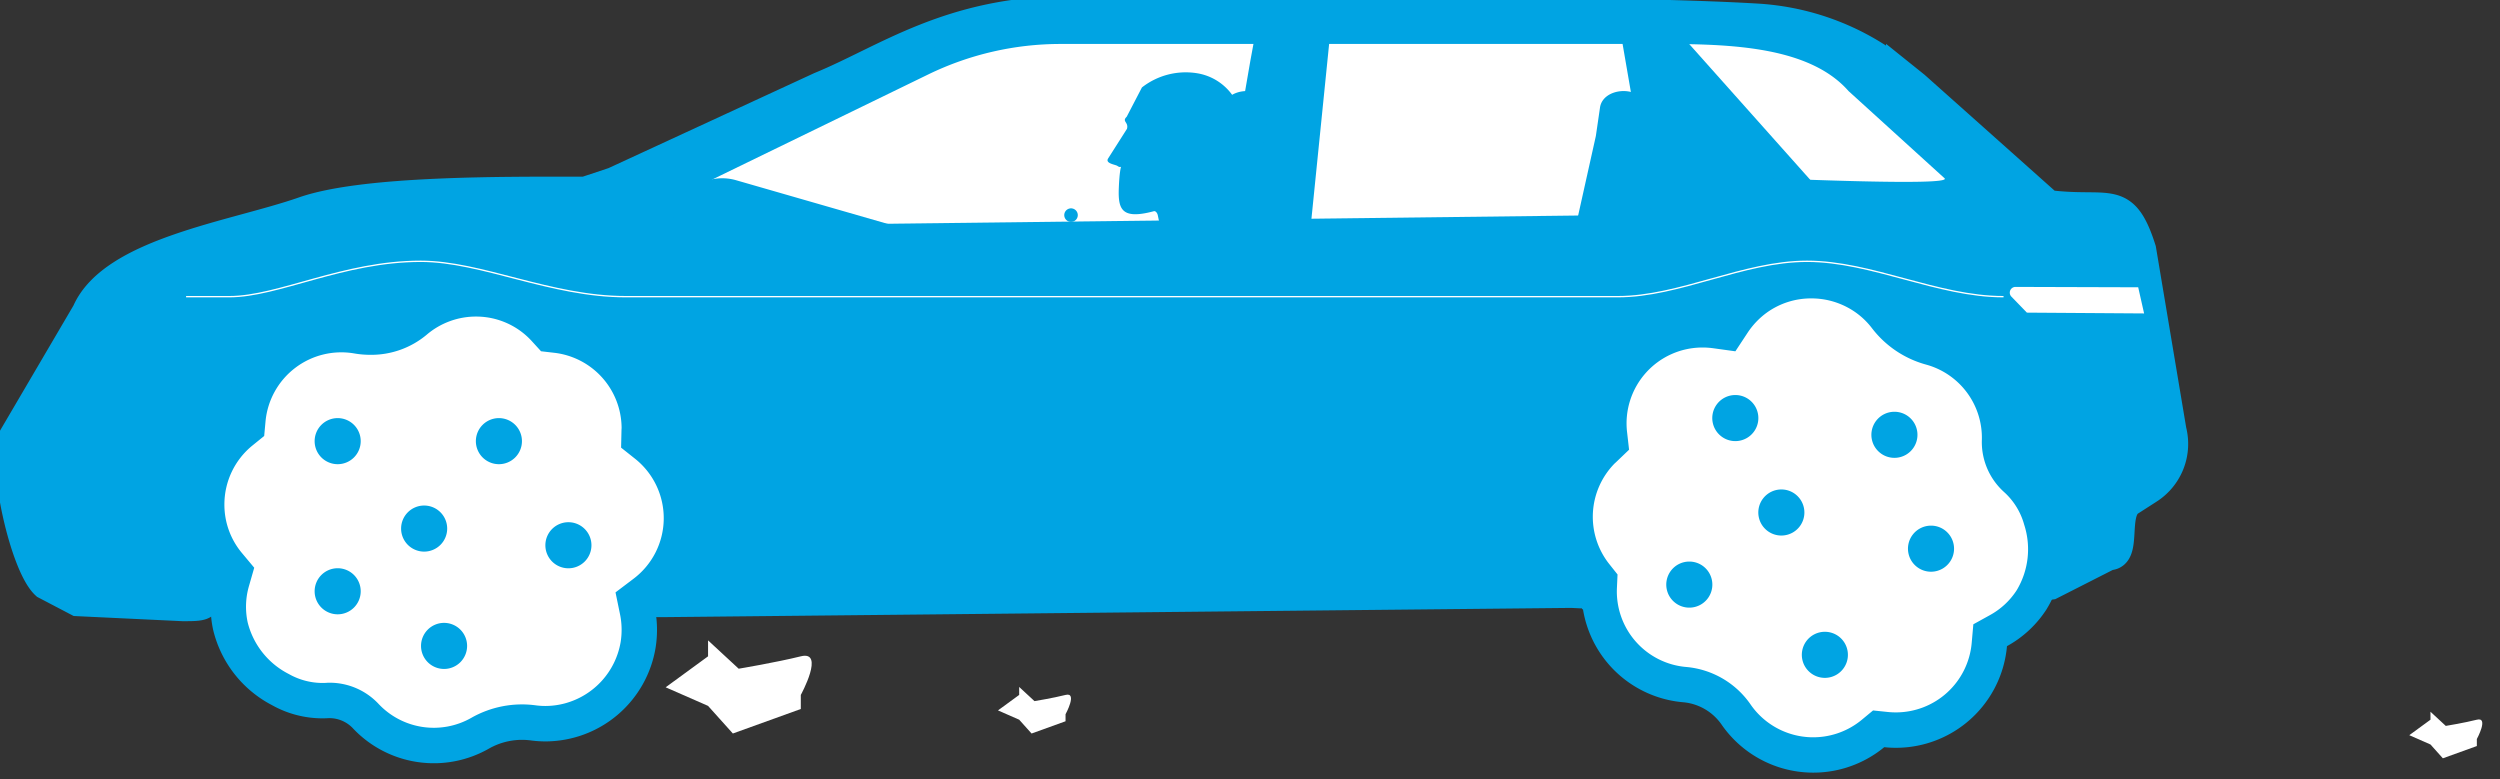
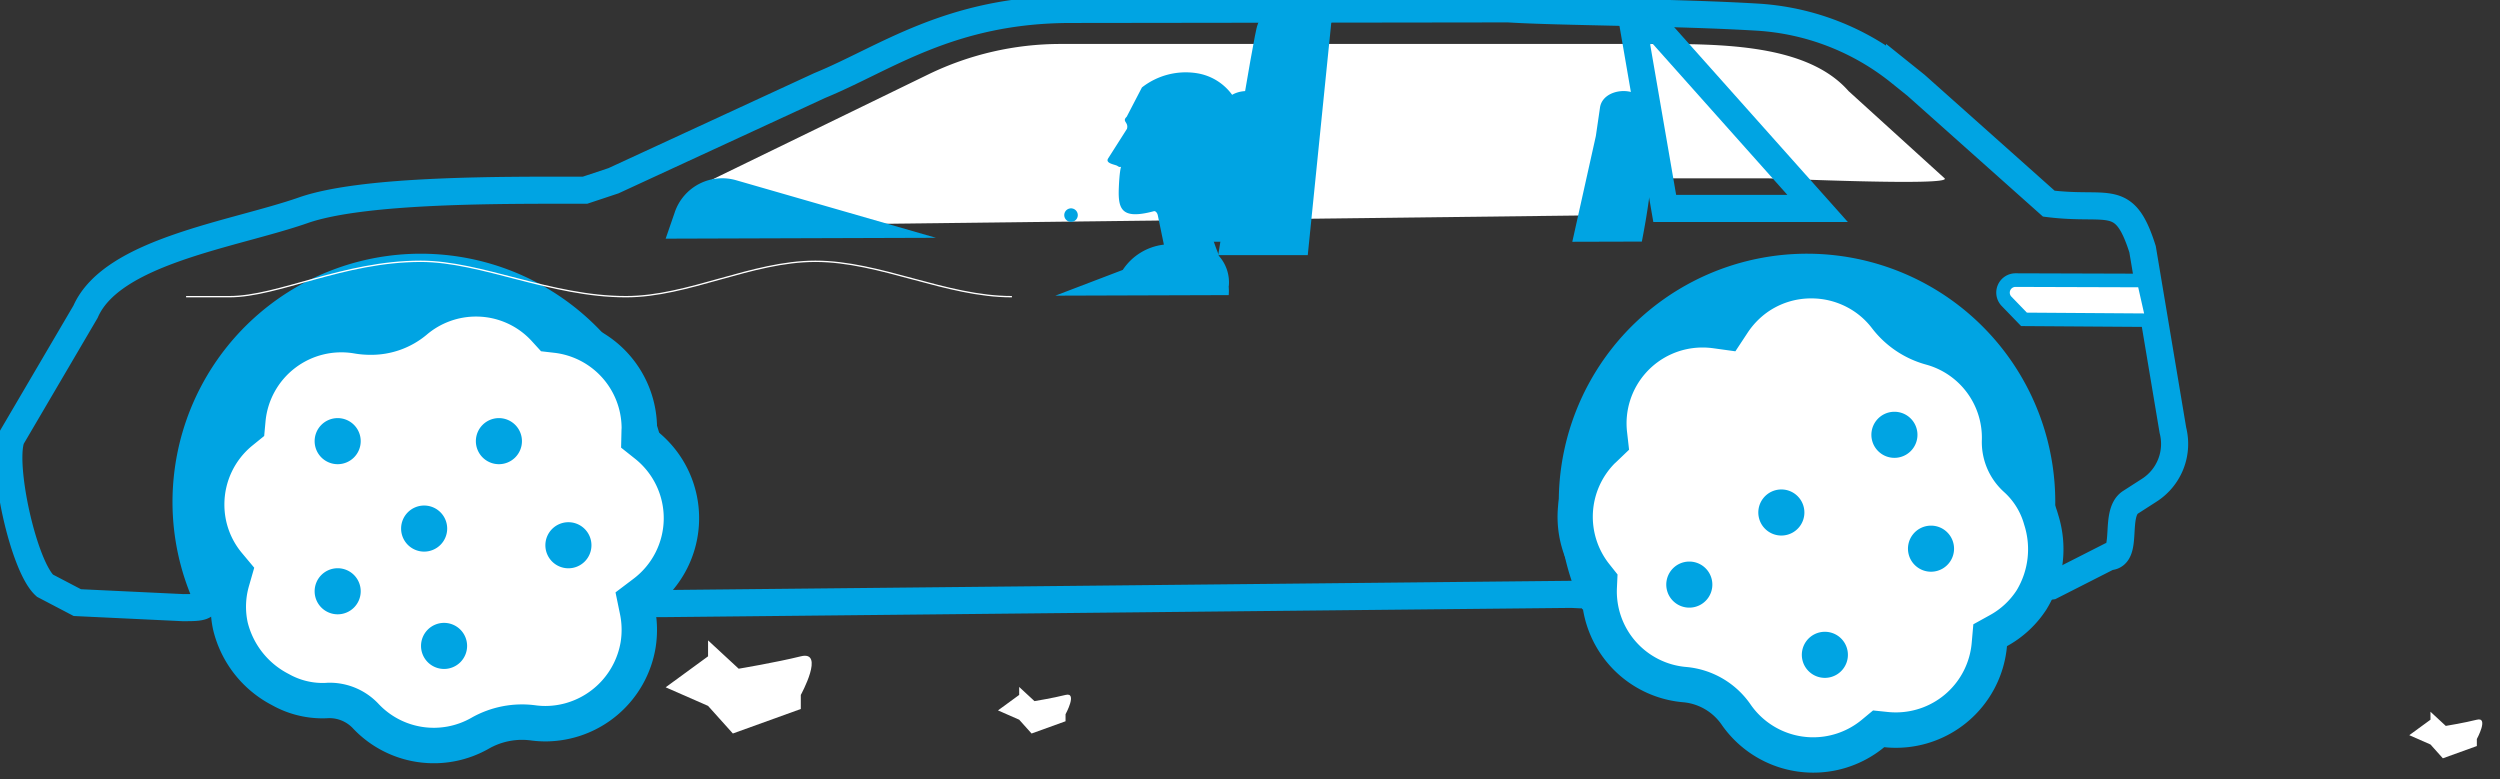
<svg xmlns="http://www.w3.org/2000/svg" width="184.483" height="57.484" viewBox="0 0 184.483 57.484">
  <rect x="0" y="0" width="184.483" height="57.484" fill="#333333" stroke="none" />
  <defs>
    <clipPath id="clip-path">
      <rect id="Rectangle_89" data-name="Rectangle 89" width="184.483" height="57.484" fill="none" />
    </clipPath>
  </defs>
  <g id="Group_9358" data-name="Group 9358" transform="translate(0 0)">
    <g id="Group_9357" data-name="Group 9357" transform="translate(0 0)" clip-path="url(#clip-path)">
      <path id="Path_3411" data-name="Path 3411" d="M36.484,30.314a17.392,17.392,0,0,0-15.371,15.6A17.175,17.175,0,0,0,22.4,54.23l32.123-.5a17.128,17.128,0,0,0,1.156-6.194,17.323,17.323,0,0,0-19.192-17.22" transform="translate(-7.306 -10.493)" fill="#00a4e3" />
      <path id="Path_3412" data-name="Path 3412" d="M195.234,30.216A17.46,17.46,0,0,0,177.769,46.87a17.243,17.243,0,0,0,1.112,6.8l32.6-.6a17.3,17.3,0,0,0-16.245-22.849" transform="translate(-61.728 -10.492)" fill="#00a4e3" />
-       <path id="Path_3413" data-name="Path 3413" d="M160.693,32.1l-2.239-13.36c-1.355-4.279-2.466-2.808-6.92-3.365l-9.811-8.745-1.2-.963a18.532,18.532,0,0,0-10.456-4.053C123.926,1.243,115.4,1.24,111.646,1l-32.263.043c-8.948,0-13.7,3.631-18.552,5.617L45.622,13.683l-2.105.7c-5.917,0-16.3-.091-20.791,1.48-5.127,1.792-14.1,3-16.064,7.482l-5.48,9.338c-.738,2,.9,9.447,2.476,10.88l2.394,1.253,7.82.372c1.234-.01,2.046.038,1.565-1.1a17.183,17.183,0,0,1-1.27-8.463,17.319,17.319,0,0,1,34.548,1.768,17.127,17.127,0,0,1-1.155,6.194c-.49,1.264.473,1.313,1.828,1.3l66.732-.679c1.022-.01,1.742.275,1.379-.68a17.319,17.319,0,1,1,33.513-6.135,17.15,17.15,0,0,1-.915,5.531c-.359,1.055.505.813,1.611.67l4.264-2.167c1.49-.013.335-3.2,1.587-4.012l1.4-.9a4.058,4.058,0,0,0,1.733-4.4m-10.775-8.688-1.141-1.179a.424.424,0,0,1,.305-.719l9.051.028.435,1.929Z" transform="translate(-0.347 -0.347)" fill="#00a4e3" />
      <path id="Path_3414" data-name="Path 3414" d="M160.693,32.1l-2.239-13.36c-1.355-4.279-2.466-2.808-6.92-3.365l-9.811-8.745-1.2-.963a18.532,18.532,0,0,0-10.456-4.053C123.926,1.243,115.4,1.24,111.646,1l-32.263.043c-8.948,0-13.7,3.631-18.552,5.617L45.622,13.683l-2.105.7c-5.917,0-16.3-.091-20.791,1.48-5.127,1.792-14.1,3-16.064,7.482l-5.48,9.338c-.738,2,.9,9.447,2.476,10.88l2.394,1.253,7.82.372c1.234-.01,2.046.038,1.565-1.1a17.183,17.183,0,0,1-1.27-8.463,17.319,17.319,0,0,1,34.548,1.768,17.127,17.127,0,0,1-1.155,6.194c-.49,1.264.473,1.313,1.828,1.3l66.732-.679c1.022-.01,1.742.275,1.379-.68a17.319,17.319,0,1,1,33.513-6.135,17.15,17.15,0,0,1-.915,5.531c-.359,1.055.505.813,1.611.67l4.264-2.167c1.49-.013.335-3.2,1.587-4.012l1.4-.9A4.058,4.058,0,0,0,160.693,32.1Zm-10.775-8.688-1.141-1.179a.424.424,0,0,1,.305-.719l9.051.028.435,1.929Z" transform="translate(-0.347 -0.347)" fill="none" stroke="#00a4e3" stroke-width="2" />
      <path id="Path_3415" data-name="Path 3415" d="M227.636,32.436a.423.423,0,0,0-.306.719l1.141,1.179,8.65.06-.435-1.93Z" transform="translate(-78.901 -11.264)" fill="#fff" />
      <path id="Path_3416" data-name="Path 3416" d="M51.834,51.16a9.206,9.206,0,0,0-18.362,0A9,9,0,0,1,38.9,42.107c6.194-2.8,13.693,2.219,12.931,9.053" transform="translate(-11.603 -14.348)" fill="#00a4e3" />
      <path id="Path_3417" data-name="Path 3417" d="M208.4,51.16a9.206,9.206,0,0,0-18.362,0,9,9,0,0,1,5.431-9.053c6.194-2.8,13.693,2.219,12.931,9.053" transform="translate(-65.971 -14.348)" fill="#00a4e3" />
      <path id="Path_3418" data-name="Path 3418" d="M48.18,57.067c1.063,1.66-.765,3.859-2.638,3.748-1.873.106-3.7-2.088-2.639-3.748h.131a2.522,2.522,0,0,0,4.251,1.743,2.6,2.6,0,0,0,.765-1.743Z" transform="translate(-14.79 -19.817)" fill="#00a4e3" />
      <path id="Path_3419" data-name="Path 3419" d="M204.747,57.067c1.063,1.66-.765,3.859-2.638,3.748-1.873.106-3.7-2.088-2.639-3.748h.131a2.522,2.522,0,0,0,4.251,1.743,2.6,2.6,0,0,0,.765-1.743Z" transform="translate(-69.16 -19.817)" fill="#00a4e3" />
-       <path id="Path_3420" data-name="Path 3420" d="M21.037,32.151h3.185c3.632,0,8.4-2.611,14.133-2.611,4.485,0,9.561,2.611,15.149,2.611h73.174c4.589,0,9.252-2.611,13.974-2.611,4.777,0,9.615,2.611,14.5,2.611" transform="translate(-7.305 -10.258)" fill="none" stroke="#fff" stroke-width="0.1" />
+       <path id="Path_3420" data-name="Path 3420" d="M21.037,32.151h3.185c3.632,0,8.4-2.611,14.133-2.611,4.485,0,9.561,2.611,15.149,2.611c4.589,0,9.252-2.611,13.974-2.611,4.777,0,9.615,2.611,14.5,2.611" transform="translate(-7.305 -10.258)" fill="none" stroke="#fff" stroke-width="0.1" />
      <path id="Path_3421" data-name="Path 3421" d="M80.565,14.871,96.292,7.221a22.336,22.336,0,0,1,9.771-2.251h43.705c5,0,11.376-.017,14.44,3.476l7.089,6.439c.575.59-12.3,0-13.126,0h-9.057L146.781,17.6l-62.958.749L81.764,17.6c-.251-1.74-2.779-1.96-1.2-2.728" transform="translate(-27.798 -1.726)" fill="#fff" />
      <path id="Path_3422" data-name="Path 3422" d="M140.584,11.364l-.025-.079c-.48-1.444-3.15-1.257-3.364.227l-.3,2.06a.985.985,0,0,1-.023.116l-1.721,7.728,5.132-.014c.855-4.39,1.077-7.561.3-10.038" transform="translate(-46.934 -3.575)" fill="#00a4e3" />
      <path id="Path_3423" data-name="Path 3423" d="M183.186,11.364l-.025-.079c-.48-1.444-3.15-1.257-3.364.227l-.3,2.06a.982.982,0,0,1-.023.116l-1.721,7.728,5.132-.014c.855-4.39,1.077-7.561.3-10.038" transform="translate(-61.728 -3.575)" fill="#00a4e3" />
      <path id="Path_3424" data-name="Path 3424" d="M75.93,22.654l-.676,1.958L95.2,24.548,80.454,20.3a3.7,3.7,0,0,0-4.524,2.351" transform="translate(-26.133 -7)" fill="#00a4e3" />
      <path id="Path_3425" data-name="Path 3425" d="M132.111,23.958a2.929,2.929,0,0,0-.768-2.267l.039.005a17.926,17.926,0,0,1-.966-3.2,4.711,4.711,0,0,1,.443-1.409l.79-1.133c.855-.559,1.559-2.951,1.448-4.114l-.022-.229a3.982,3.982,0,0,0-3.3-3.358A5.246,5.246,0,0,0,125.7,9.3l-1.125,2.164c-.377.359.16.387.022.889l-1.382,2.172c-.265.392.527.459.68.569.461.329.193-.643.1,1.6-.065,1.578.177,2.382,2.576,1.741.15-.04.27.151.3.3l.448,2.164a4.213,4.213,0,0,0-3.034,1.866l-4.976,1.9,12.794-.041h0a3.7,3.7,0,0,0,0-.614c0-.018,0-.037.005-.055" transform="translate(-41.433 -2.847)" fill="#00a4e3" />
      <line id="Line_10" data-name="Line 10" transform="translate(79.034 15.874)" fill="none" stroke="#00a4e3" stroke-linecap="round" stroke-linejoin="round" />
      <path id="Path_3426" data-name="Path 3426" d="M142.211,3.219c-.228.343-2.693,15.726-2.693,15.726h4.531l1.591-15.726Z" transform="translate(-48.449 -1.118)" fill="#00a4e3" />
      <path id="Path_3427" data-name="Path 3427" d="M142.211,3.219c-.228.343-2.693,15.726-2.693,15.726h4.531l1.591-15.726Z" transform="translate(-48.449 -1.118)" fill="none" stroke="#00a4e3" stroke-width="2" />
-       <path id="Path_3428" data-name="Path 3428" d="M184.8,3.647,187.019,16.5H198.3L186.462,3.219Z" transform="translate(-64.173 -1.118)" fill="#00a4e3" />
      <path id="Path_3429" data-name="Path 3429" d="M184.8,3.647,187.019,16.5H198.3L186.462,3.219Z" transform="translate(-64.173 -1.118)" fill="none" stroke="#00a4e3" stroke-width="2" />
      <path id="Path_3430" data-name="Path 3430" d="M40.131,66.75a6.859,6.859,0,0,1-5-2.138,3.66,3.66,0,0,0-2.64-1.187c-.067,0-.134,0-.2.007-.131.008-.263.012-.4.012a6.327,6.327,0,0,1-3.091-.82,7.165,7.165,0,0,1-3.685-4.684,6.781,6.781,0,0,1,.122-3.341l.192-.667-.445-.532a6.919,6.919,0,0,1,.954-9.824l.425-.345.052-.545A6.924,6.924,0,0,1,34.5,36.528a5.659,5.659,0,0,0,.971.085,5.062,5.062,0,0,0,3.288-1.171,6.9,6.9,0,0,1,9.586.616l.33.361.486.056a6.919,6.919,0,0,1,6.129,6.878l-.009.148-.017.651.51.405A6.91,6.91,0,0,1,55.641,55.5l-.658.5.166.808a6.916,6.916,0,0,1-5.014,8.1,6.927,6.927,0,0,1-1.771.234,6.724,6.724,0,0,1-.894-.06,6.384,6.384,0,0,0-.835-.055,6.3,6.3,0,0,0-3.1.826,6.885,6.885,0,0,1-3.4.9" transform="translate(-8.117 -11.735)" fill="#fff" />
      <path id="Path_3431" data-name="Path 3431" d="M42.543,34.4a5.561,5.561,0,0,1,4.147,1.839l.659.722.971.112A5.614,5.614,0,0,1,53.293,42.6c0,.059-.007.119-.008.179l-.029,1.294,1.014.806a5.6,5.6,0,0,1-.111,8.88l-1.315.995.333,1.615a5.738,5.738,0,0,1,.046,2.046,5.669,5.669,0,0,1-4.116,4.53,5.612,5.612,0,0,1-1.437.191,5.436,5.436,0,0,1-.72-.048,7.558,7.558,0,0,0-4.758.93,5.592,5.592,0,0,1-6.808-1.008,4.952,4.952,0,0,0-3.584-1.59c-.093,0-.187,0-.281.008s-.21.01-.317.01a5.062,5.062,0,0,1-2.466-.66A5.866,5.866,0,0,1,25.7,56.968a5.484,5.484,0,0,1,.1-2.7l.383-1.334-.89-1.065a5.546,5.546,0,0,1-1.311-3.6,5.6,5.6,0,0,1,2.085-4.367l.851-.689.1-1.09a5.618,5.618,0,0,1,6.557-5,6.967,6.967,0,0,0,1.2.1,6.364,6.364,0,0,0,4.134-1.482A5.6,5.6,0,0,1,42.543,34.4m0-2.611a8.177,8.177,0,0,0-5.321,1.96,3.742,3.742,0,0,1-2.441.859,4.283,4.283,0,0,1-.746-.065,8.23,8.23,0,0,0-9.608,7.319,8.225,8.225,0,0,0-1.132,11.676,8.072,8.072,0,0,0-.144,3.979,8.49,8.49,0,0,0,4.336,5.554,7.634,7.634,0,0,0,3.715.978c.16,0,.319-.005.476-.014q.061,0,.121,0a2.384,2.384,0,0,1,1.7.785,8.2,8.2,0,0,0,9.986,1.472,4.938,4.938,0,0,1,3.12-.612,8.1,8.1,0,0,0,1.067.071,8.257,8.257,0,0,0,8.132-6.93,8.328,8.328,0,0,0-.069-2.975A8.216,8.216,0,0,0,55.9,42.84c0-.061.009-.12.009-.181a8.233,8.233,0,0,0-7.286-8.176,8.2,8.2,0,0,0-6.076-2.69" transform="translate(-7.423 -11.04)" fill="#00a4e3" />
      <path id="Path_3432" data-name="Path 3432" d="M56.2,50.054a.392.392,0,1,1,.392-.392.393.393,0,0,1-.392.392" transform="translate(-19.379 -17.109)" fill="#fff" />
      <path id="Path_3433" data-name="Path 3433" d="M55.5,47.269a1.7,1.7,0,1,0,1.7,1.7,1.7,1.7,0,0,0-1.7-1.7" transform="translate(-18.684 -16.415)" fill="#00a4e3" />
      <path id="Path_3434" data-name="Path 3434" d="M37.966,50.054a.392.392,0,1,1,.392-.392.393.393,0,0,1-.392.392" transform="translate(-13.048 -17.109)" fill="#fff" />
      <path id="Path_3435" data-name="Path 3435" d="M37.272,47.269a1.7,1.7,0,1,0,1.7,1.7,1.7,1.7,0,0,0-1.7-1.7" transform="translate(-12.354 -16.415)" fill="#00a4e3" />
      <path id="Path_3436" data-name="Path 3436" d="M64.051,61.823a.392.392,0,1,1,.392-.392.393.393,0,0,1-.392.392" transform="translate(-22.106 -21.196)" fill="#fff" />
      <path id="Path_3437" data-name="Path 3437" d="M63.357,59.038a1.7,1.7,0,1,0,1.7,1.7,1.7,1.7,0,0,0-1.7-1.7" transform="translate(-21.412 -20.502)" fill="#00a4e3" />
      <path id="Path_3438" data-name="Path 3438" d="M37.966,67.025a.392.392,0,1,1,.392-.392.393.393,0,0,1-.392.392" transform="translate(-13.048 -23.003)" fill="#fff" />
      <path id="Path_3439" data-name="Path 3439" d="M37.272,64.24a1.7,1.7,0,1,0,1.7,1.7,1.7,1.7,0,0,0-1.7-1.7" transform="translate(-12.354 -22.308)" fill="#00a4e3" />
      <path id="Path_3440" data-name="Path 3440" d="M50,73.2a.392.392,0,1,1,.392-.392A.393.393,0,0,1,50,73.2" transform="translate(-17.225 -25.148)" fill="#fff" />
      <path id="Path_3441" data-name="Path 3441" d="M49.3,70.417a1.7,1.7,0,1,0,1.7,1.7,1.7,1.7,0,0,0-1.7-1.7" transform="translate(-16.531 -24.453)" fill="#00a4e3" />
      <path id="Path_3442" data-name="Path 3442" d="M47.741,59.937a.392.392,0,1,1,.392-.392.393.393,0,0,1-.392.392" transform="translate(-16.443 -20.541)" fill="#fff" />
      <path id="Path_3443" data-name="Path 3443" d="M47.047,57.152a1.7,1.7,0,1,0,1.7,1.7,1.7,1.7,0,0,0-1.7-1.7" transform="translate(-15.748 -19.847)" fill="#00a4e3" />
      <path id="Path_3444" data-name="Path 3444" d="M195.647,66.73a6.916,6.916,0,0,1-5.664-2.941,5.153,5.153,0,0,0-3.78-2.244,6.9,6.9,0,0,1-6.342-7.214l.023-.488-.3-.383a6.919,6.919,0,0,1,.529-9.2c.042-.034.078-.067.115-.1l.468-.448-.073-.644a6.907,6.907,0,0,1,6.868-7.709,7.144,7.144,0,0,1,.966.067l.817.113.453-.688a7.03,7.03,0,0,1,1.734-1.816,6.972,6.972,0,0,1,7.54-.367A6.821,6.821,0,0,1,201,34.43a6.236,6.236,0,0,0,3.331,2.241,6.9,6.9,0,0,1,5.061,6.814,3.656,3.656,0,0,0,1.174,2.845,6.3,6.3,0,0,1,1.9,3.036,7.17,7.17,0,0,1-.708,5.918,6.785,6.785,0,0,1-2.449,2.277l-.608.336-.061.691a6.916,6.916,0,0,1-6.895,6.309,7.094,7.094,0,0,1-.726-.037l-.544-.057-.422.349a6.938,6.938,0,0,1-4.405,1.58" transform="translate(-61.84 -11.02)" fill="#fff" />
      <path id="Path_3445" data-name="Path 3445" d="M194.809,32.346a5.651,5.651,0,0,1,2.838.757,5.526,5.526,0,0,1,1.626,1.425,7.524,7.524,0,0,0,4.022,2.707,5.594,5.594,0,0,1,4.1,5.527,4.958,4.958,0,0,0,1.614,3.851,5.031,5.031,0,0,1,1.508,2.428,5.868,5.868,0,0,1-.552,4.841,5.492,5.492,0,0,1-1.984,1.841l-1.215.672-.122,1.382a5.612,5.612,0,0,1-5.6,5.119,5.721,5.721,0,0,1-.589-.03l-1.089-.114-.844.7a5.622,5.622,0,0,1-7.548-.365,5.539,5.539,0,0,1-.621-.74,6.457,6.457,0,0,0-4.745-2.8,5.592,5.592,0,0,1-5.142-5.853l.044-.976-.608-.766a5.614,5.614,0,0,1,.392-7.424c.045-.039.089-.079.132-.121l.935-.895-.146-1.287a5.6,5.6,0,0,1,5.572-6.255,5.76,5.76,0,0,1,.786.054l1.633.226.907-1.377a5.73,5.73,0,0,1,1.414-1.479A5.583,5.583,0,0,1,194.809,32.346Zm0-2.611a8.16,8.16,0,0,0-4.816,1.553,8.341,8.341,0,0,0-2.055,2.151,8.287,8.287,0,0,0-1.144-.079,8.213,8.213,0,0,0-8.166,9.162c-.044.042-.091.079-.134.122a8.231,8.231,0,0,0-.629,10.933,8.2,8.2,0,0,0,7.542,8.575,3.868,3.868,0,0,1,2.815,1.693,8.232,8.232,0,0,0,11.969,1.618,8.225,8.225,0,0,0,9.057-7.456,8.071,8.071,0,0,0,2.915-2.712,8.49,8.49,0,0,0,.862-6.993,7.6,7.6,0,0,0-2.283-3.645,2.354,2.354,0,0,1-.734-1.838,8.2,8.2,0,0,0-6.02-8.1,4.947,4.947,0,0,1-2.638-1.773,8.121,8.121,0,0,0-2.389-2.1,8.264,8.264,0,0,0-4.151-1.11" transform="translate(-61.147 -10.326)" fill="#00a4e3" />
      <path id="Path_3446" data-name="Path 3446" d="M193.213,61.32a.388.388,0,0,1-.278-.115.393.393,0,0,1,0-.555.393.393,0,0,1,.555,0,.393.393,0,0,1,0,.555.387.387,0,0,1-.277.115" transform="translate(-66.959 -21.021)" fill="#fff" />
      <path id="Path_3447" data-name="Path 3447" d="M192.518,58.535a1.7,1.7,0,1,0,1.2.5,1.692,1.692,0,0,0-1.2-.5" transform="translate(-67.854 -17.095)" fill="#00a4e3" />
      <path id="Path_3448" data-name="Path 3448" d="M206.1,74.21a.392.392,0,1,1,.277-.67.393.393,0,0,1,0,.555.387.387,0,0,1-.277.115" transform="translate(-71.435 -25.498)" fill="#fff" />
      <path id="Path_3449" data-name="Path 3449" d="M205.408,71.426a1.7,1.7,0,1,0,1.2.5,1.692,1.692,0,0,0-1.2-.5" transform="translate(-70.741 -24.804)" fill="#00a4e3" />
      <path id="Path_3450" data-name="Path 3450" d="M195.979,47.444a.387.387,0,0,1-.277-.115.393.393,0,0,1,0-.555.393.393,0,0,1,.556,0,.393.393,0,0,1,0,.554.388.388,0,0,1-.278.115" transform="translate(-67.92 -16.203)" fill="#fff" />
-       <path id="Path_3451" data-name="Path 3451" d="M195.285,44.659a1.7,1.7,0,1,0,1.2.5,1.69,1.69,0,0,0-1.2-.5" transform="translate(-67.226 -15.508)" fill="#00a4e3" />
      <path id="Path_3452" data-name="Path 3452" d="M218.1,62.21a.387.387,0,0,1-.277-.115.393.393,0,0,1,0-.555.392.392,0,0,1,.555,0,.392.392,0,0,1,0,.554.385.385,0,0,1-.277.115" transform="translate(-75.603 -21.331)" fill="#fff" />
      <path id="Path_3453" data-name="Path 3453" d="M217.408,59.425a1.7,1.7,0,1,0,1.2.5,1.692,1.692,0,0,0-1.2-.5" transform="translate(-74.908 -20.636)" fill="#00a4e3" />
      <path id="Path_3454" data-name="Path 3454" d="M213.965,49.337a.387.387,0,0,1-.277-.115.393.393,0,0,1,0-.555.393.393,0,0,1,.555,0,.393.393,0,0,1,0,.555.388.388,0,0,1-.278.115" transform="translate(-74.166 -16.86)" fill="#fff" />
      <path id="Path_3455" data-name="Path 3455" d="M213.271,46.552a1.7,1.7,0,1,0,1.2.5,1.692,1.692,0,0,0-1.2-.5" transform="translate(-73.471 -16.166)" fill="#00a4e3" />
-       <path id="Path_3456" data-name="Path 3456" d="M206.179,60.31a.388.388,0,0,1-.278-.115.393.393,0,0,1,0-.555.393.393,0,0,1,.555,0,.393.393,0,0,1,0,.555.387.387,0,0,1-.277.115" transform="translate(-71.462 -20.671)" fill="#fff" />
      <path id="Path_3457" data-name="Path 3457" d="M205.485,57.525a1.7,1.7,0,1,0,1.2.5,1.692,1.692,0,0,0-1.2-.5" transform="translate(-74.029 -21.406)" fill="#00a4e3" />
      <path id="Path_3458" data-name="Path 3458" d="M78.383,73.572l-3.129,2.286,3.129,1.372,1.83,2.038,5.014-1.809V76.421s1.812-3.3,0-2.849-4.584.914-4.584.914l-2.26-2.09" transform="translate(-26.133 -25.14)" fill="#fff" />
      <path id="Path_3460" data-name="Path 3460" d="M114.389,78.249l-1.565,1.143,1.565.686.914,1.02,2.507-.905v-.519s.906-1.653,0-1.424-2.292.457-2.292.457l-1.13-1.045" transform="translate(-39.18 -26.969)" fill="#fff" />
      <path id="Path_3464" data-name="Path 3464" d="M273.938,81.051l-1.565,1.143,1.565.686.914,1.02,2.507-.905v-.519s.906-1.653,0-1.424-2.292.457-2.292.457l-1.13-1.045" transform="translate(-94.585 -27.942)" fill="#fff" />
    </g>
  </g>
</svg>